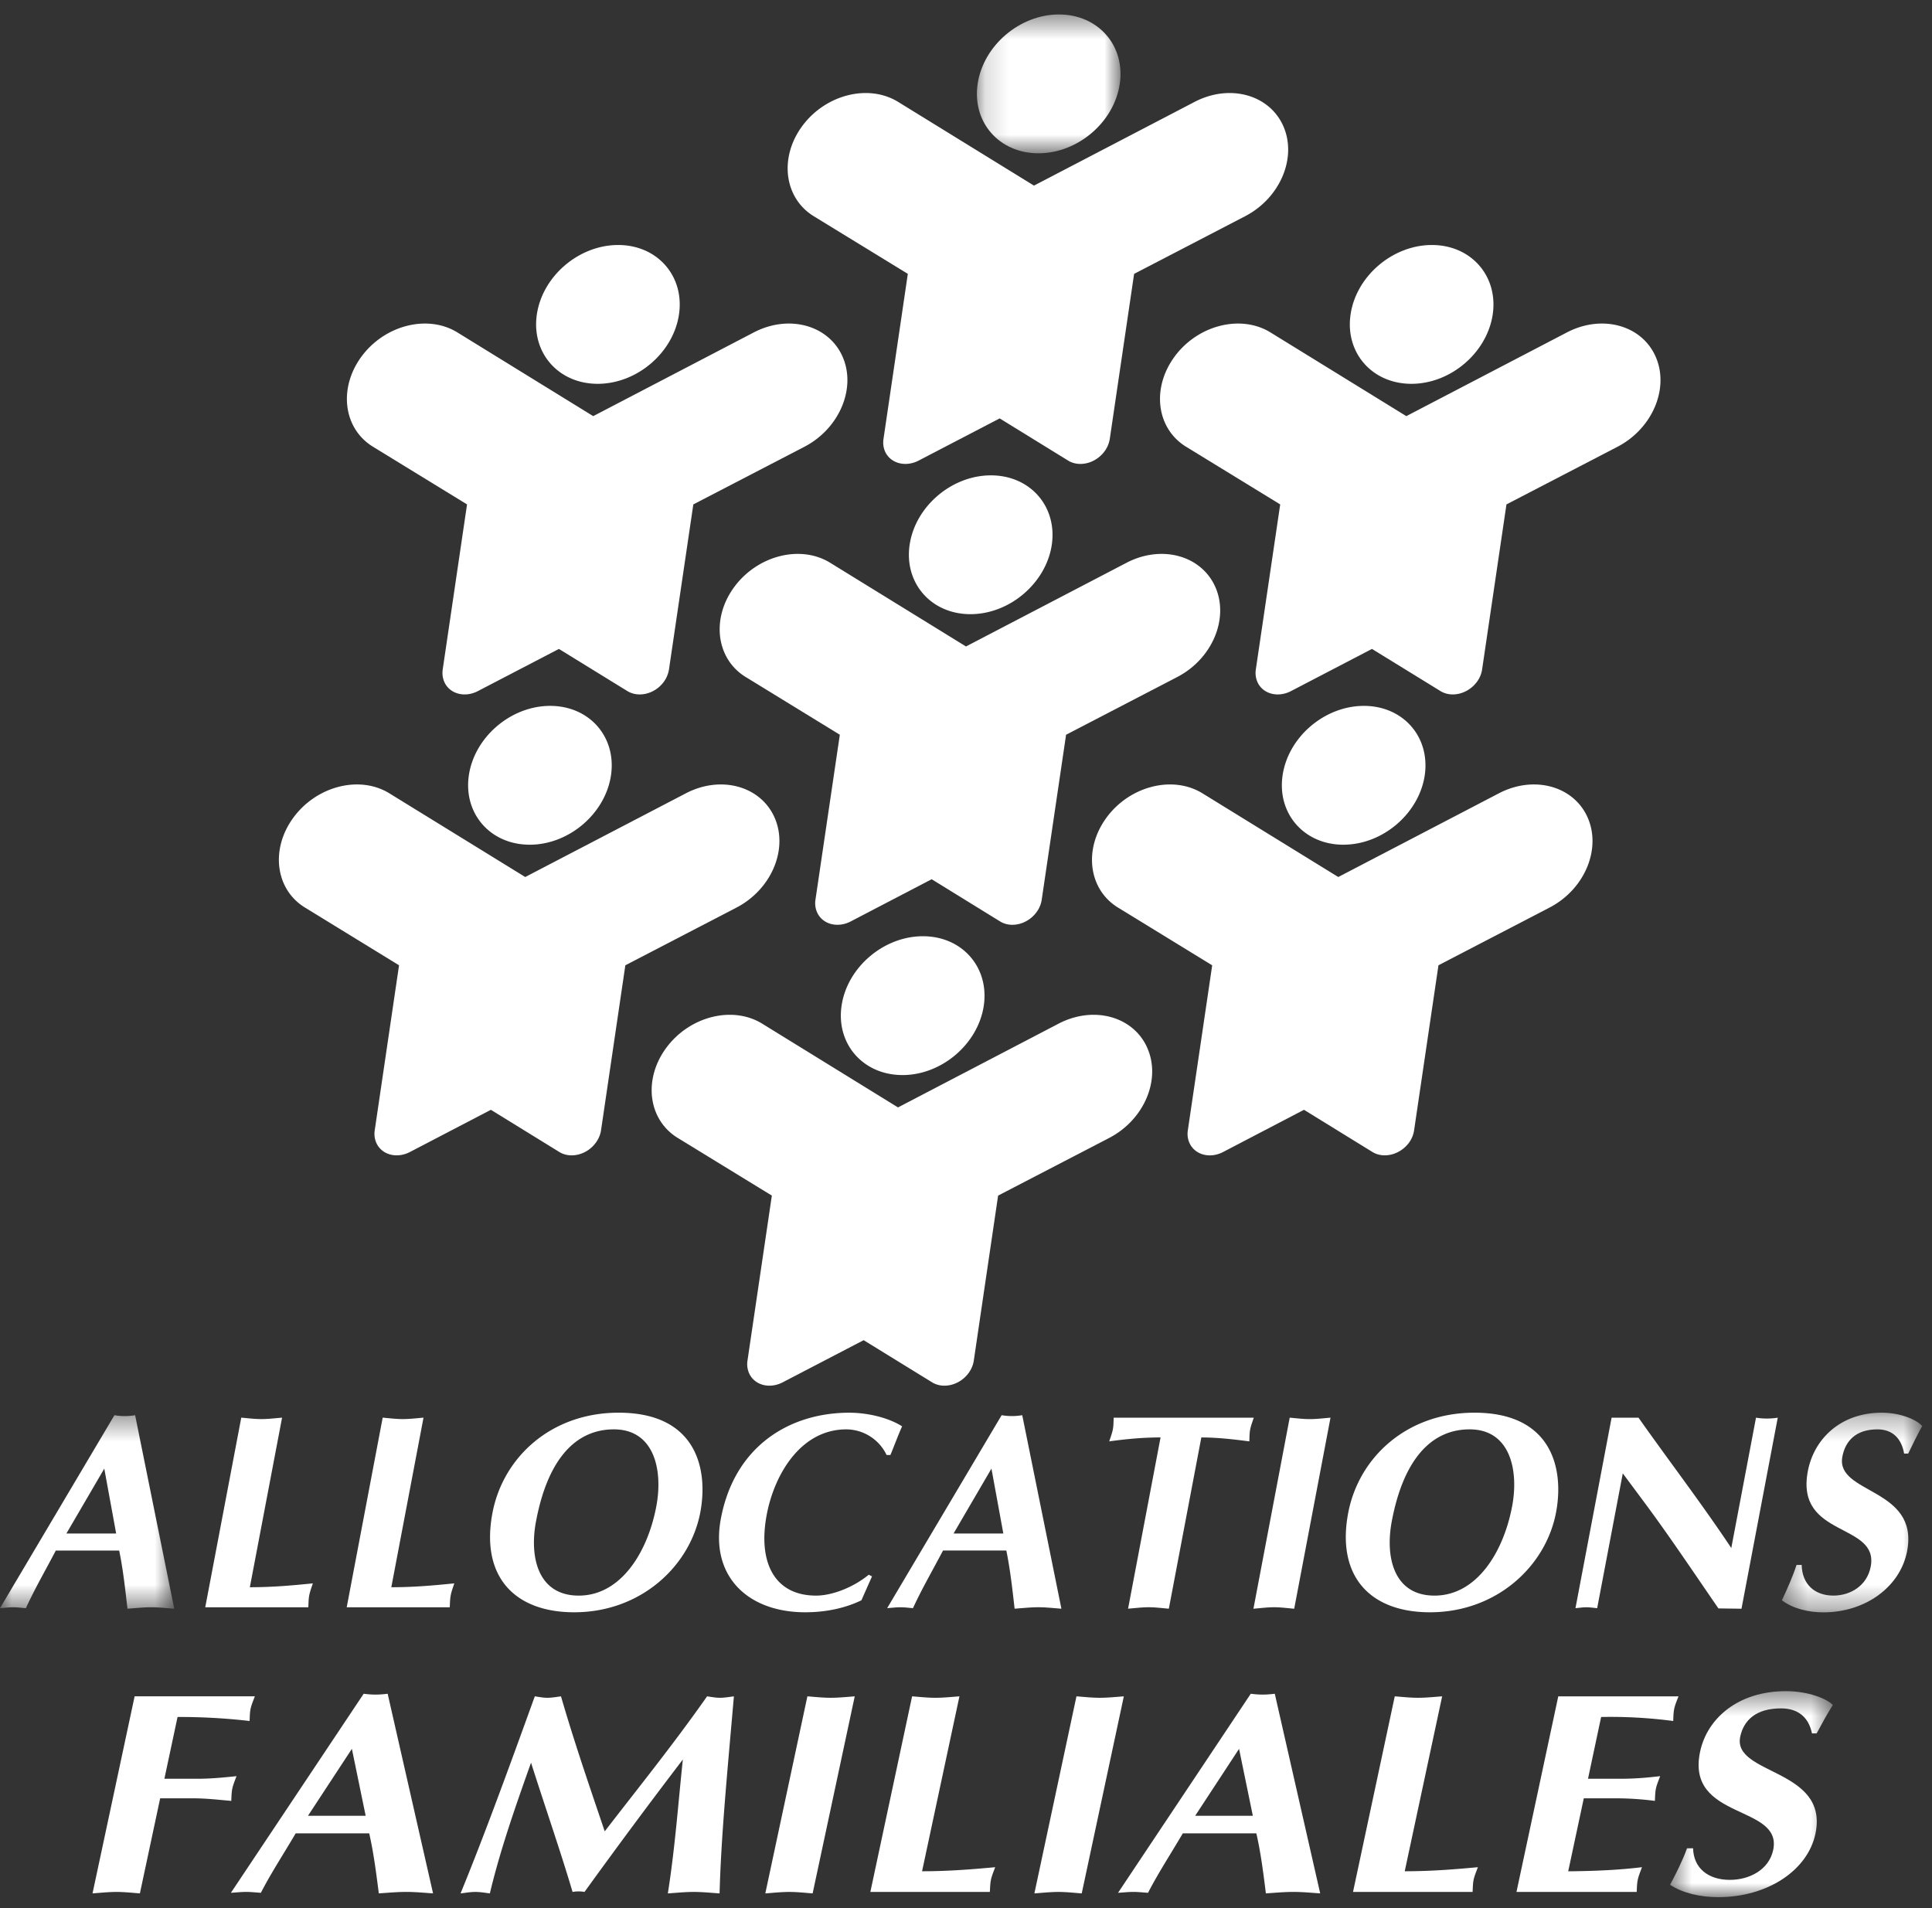
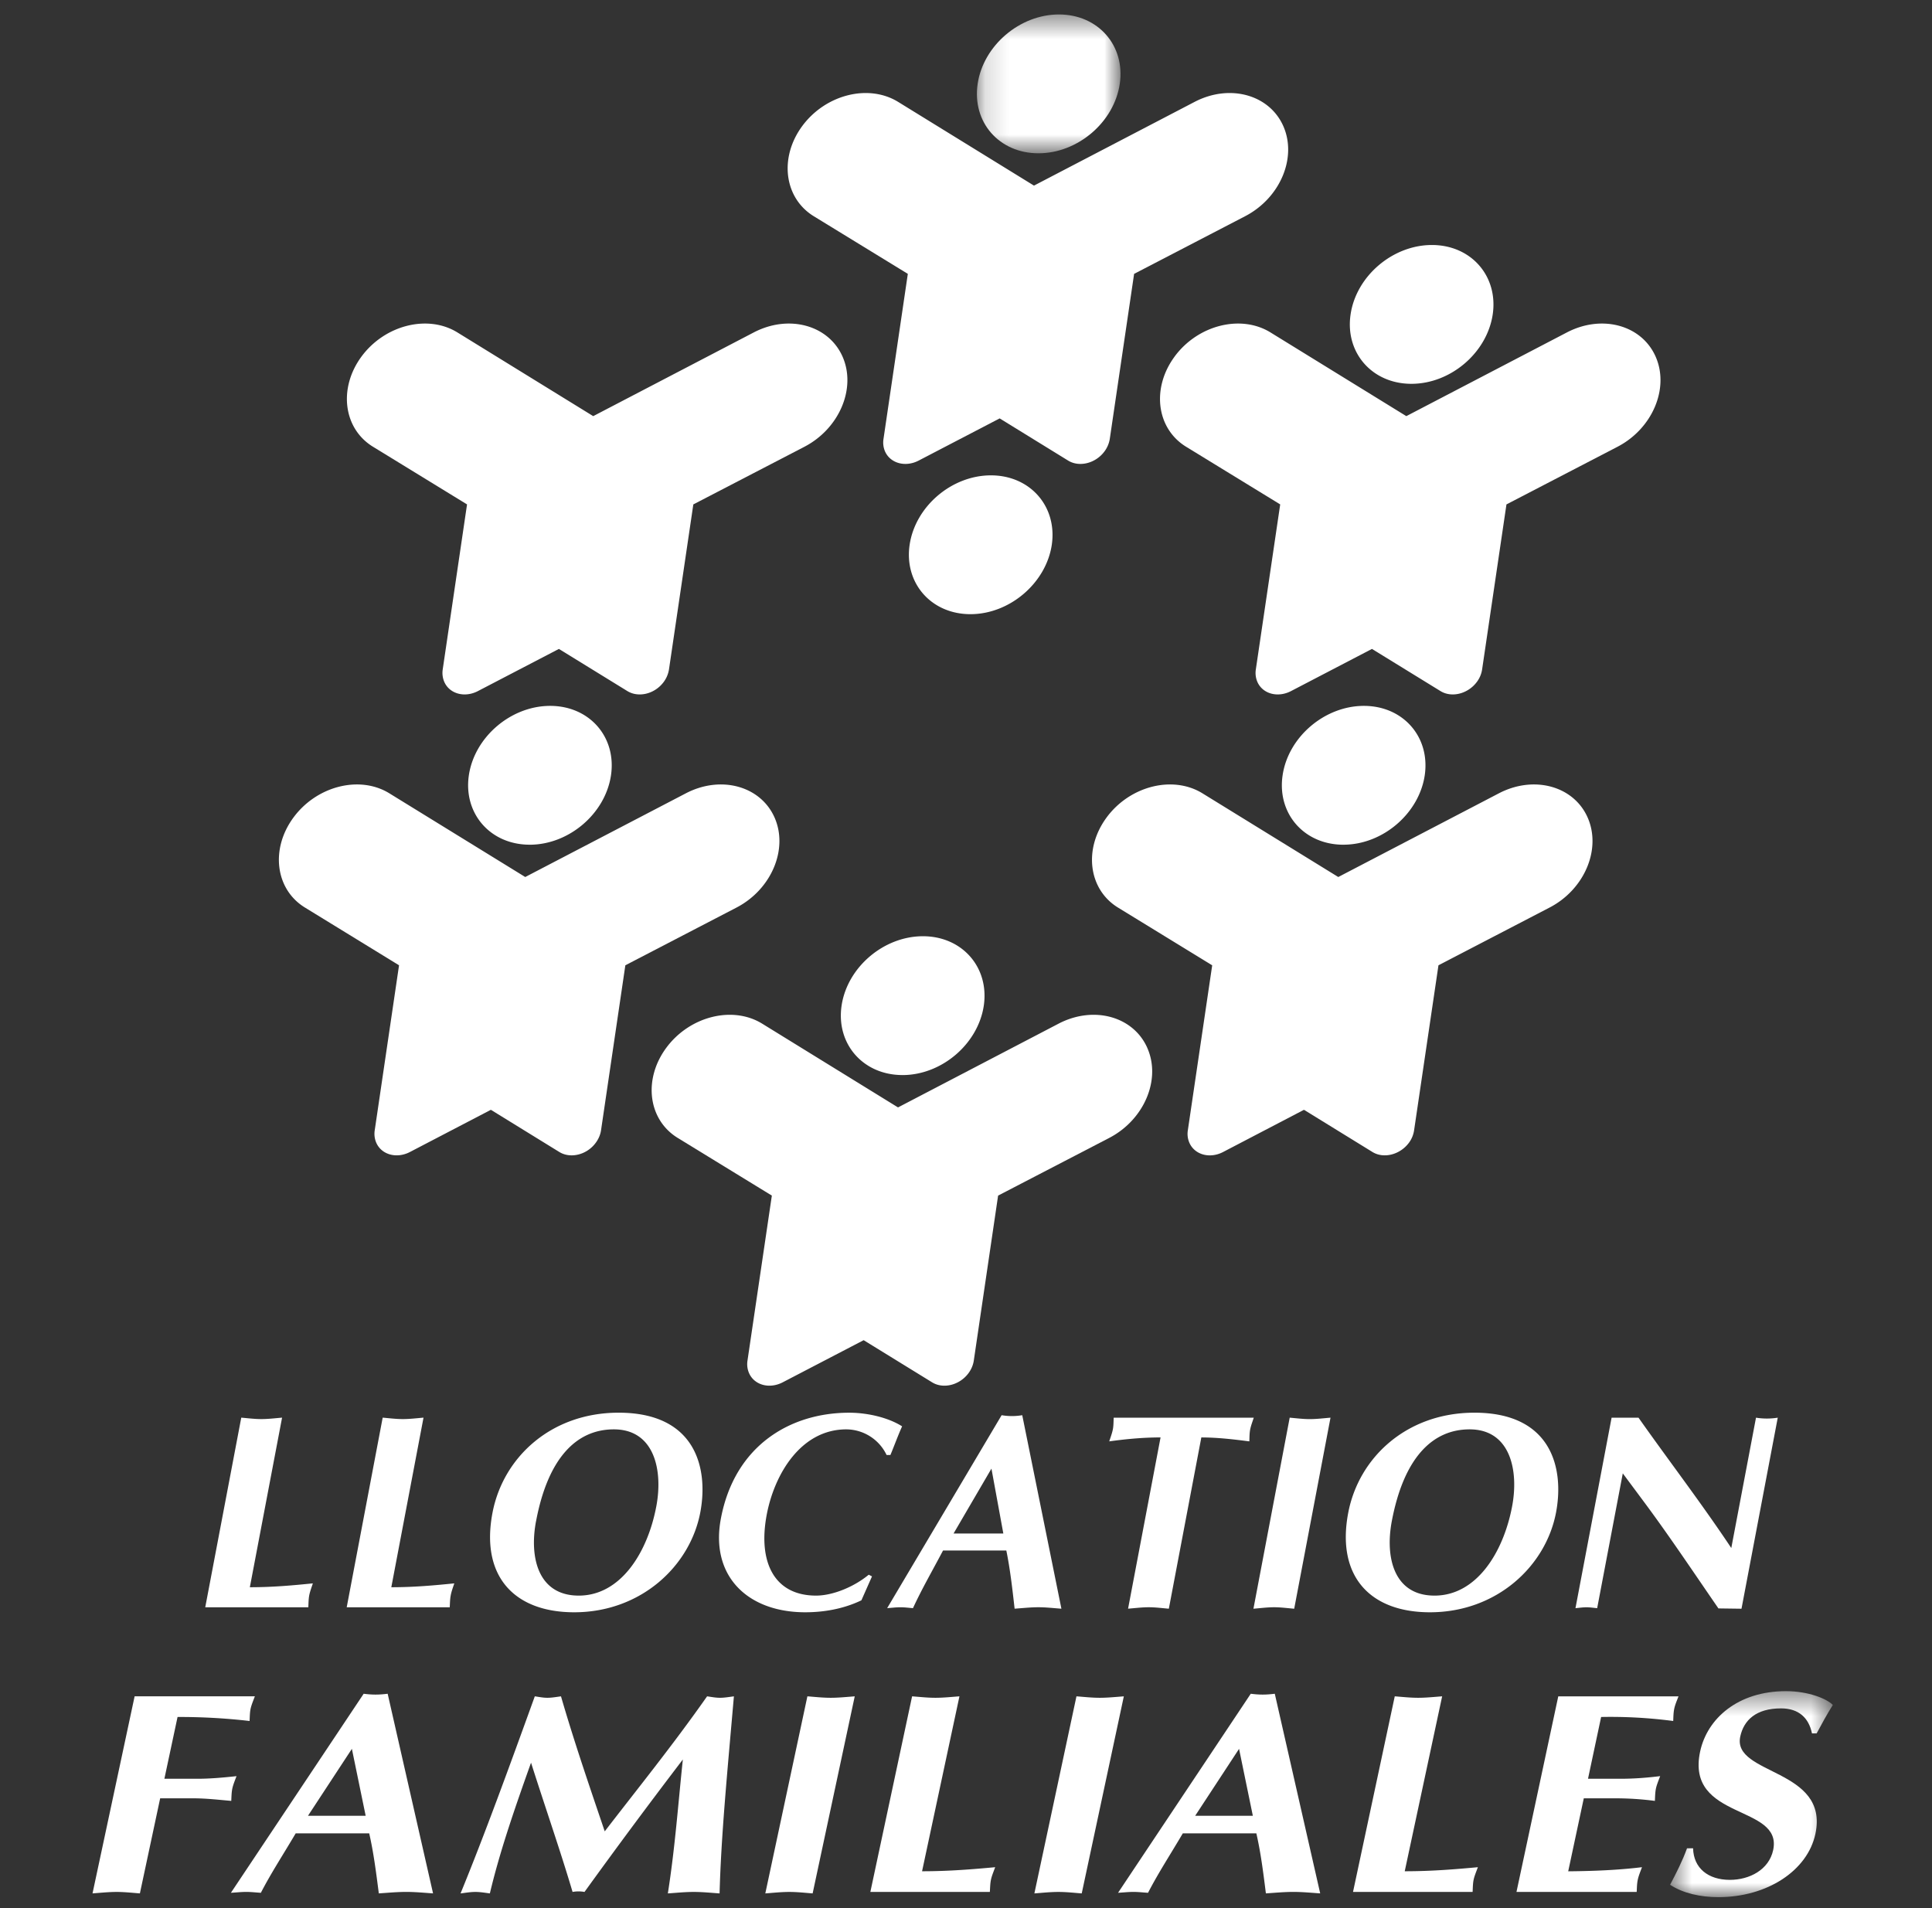
<svg xmlns="http://www.w3.org/2000/svg" xmlns:xlink="http://www.w3.org/1999/xlink" width="81" height="80" viewBox="0 0 81 80">
  <rect x="0" y="0" width="81" height="80" fill="#333333" stroke="none" />
  <defs>
    <path id="a" d="M.152.46h6.02v5.82H.153z" />
    <path id="c" d="M0 .399h7.306v8.113H0z" />
    <path id="e" d="M.406.294h5.882v8.37H.406z" />
    <path id="g" d="M.59.455h6.823V9.09H.59z" />
  </defs>
  <g fill="none" fill-rule="evenodd">
    <g transform="translate(40.805 .147)">
      <mask id="b" fill="#fff">
        <use xlink:href="#a" />
      </mask>
      <path fill="#FFF" d="M2.733 6.28c1.645 0 3.172-1.303 3.409-2.911.237-1.605-.906-2.91-2.552-2.91C1.948.46.42 1.763.183 3.37c-.238 1.608.904 2.91 2.55 2.91" mask="url(#b)" />
    </g>
    <path fill="#FFF" d="M53.802 5.284c-.588-1.324-2.253-1.776-3.718-1.012l-6.734 3.51-5.695-3.51c-1.242-.764-3.041-.312-4.02 1.012-.977 1.324-.76 3.016.48 3.78l3.946 2.418-1.02 6.921a.948.948 0 0 0 .064.523c.222.502.856.673 1.411.384l3.395-1.768 2.87 1.768c.47.29 1.154.118 1.525-.384.122-.164.193-.345.222-.523l1.02-6.921 4.657-2.418c1.47-.765 2.183-2.457 1.597-3.78M40.687 25.75c1.644 0 3.17-1.304 3.41-2.91.234-1.607-.907-2.91-2.552-2.91-1.646 0-3.171 1.303-3.408 2.91-.237 1.606.903 2.91 2.55 2.91" />
-     <path fill="#FFF" d="M50.952 24.607c-.588-1.323-2.253-1.777-3.72-1.013l-6.732 3.51-5.696-3.51c-1.241-.764-3.04-.31-4.018 1.013-.978 1.324-.763 3.017.478 3.778l3.946 2.42-1.022 6.92a.958.958 0 0 0 .067.523c.222.502.855.674 1.411.385l3.394-1.77 2.87 1.77c.471.29 1.154.117 1.523-.385a1.15 1.15 0 0 0 .221-.523l1.022-6.92 4.66-2.42c1.469-.761 2.182-2.454 1.596-3.778M25.058 16.092c1.645 0 3.171-1.302 3.409-2.91.237-1.606-.906-2.91-2.55-2.91-1.646 0-3.172 1.304-3.409 2.91-.237 1.608.905 2.91 2.55 2.91" />
    <path fill="#FFF" d="M35.323 14.949c-.587-1.324-2.253-1.776-3.72-1.012l-6.732 3.51-5.695-3.51c-1.241-.764-3.042-.312-4.02 1.012-.975 1.324-.762 3.017.48 3.78l3.945 2.419-1.02 6.921a.954.954 0 0 0 .067.522c.221.502.855.673 1.41.383l3.394-1.767 2.87 1.767c.473.29 1.155.12 1.525-.383a1.2 1.2 0 0 0 .22-.522l1.021-6.921 4.66-2.418c1.467-.765 2.181-2.458 1.595-3.781M22.206 35.416c1.647 0 3.172-1.303 3.41-2.911.237-1.607-.904-2.91-2.55-2.91-1.645 0-3.171 1.303-3.409 2.91-.236 1.607.904 2.91 2.55 2.91" />
    <path fill="#FFF" d="M32.472 34.272c-.588-1.322-2.252-1.776-3.719-1.01l-6.732 3.508-5.697-3.509c-1.242-.765-3.041-.311-4.018 1.011-.978 1.324-.763 3.017.479 3.778l3.945 2.421-1.02 6.922a.95.95 0 0 0 .067.522c.222.5.853.674 1.41.384l3.393-1.769 2.87 1.769c.473.29 1.157.117 1.525-.384.123-.165.196-.346.223-.522l1.02-6.922 4.66-2.42c1.467-.762 2.181-2.455 1.594-3.779M59.174 16.092c-1.644 0-2.788-1.302-2.55-2.91.236-1.606 1.763-2.91 3.409-2.91 1.644 0 2.786 1.304 2.55 2.91-.24 1.608-1.764 2.91-3.409 2.91" />
    <path fill="#FFF" d="M49.246 14.949c.977-1.324 2.778-1.776 4.019-1.012l5.696 3.51 6.733-3.51c1.467-.764 3.132-.312 3.718 1.012.586 1.324-.128 3.017-1.593 3.78l-4.66 2.419-1.021 6.921a1.163 1.163 0 0 1-.22.522c-.373.502-1.056.673-1.526.383l-2.872-1.767-3.392 1.767c-.555.29-1.19.12-1.411-.383a.954.954 0 0 1-.066-.522l1.022-6.921-3.946-2.418c-1.244-.765-1.457-2.458-.48-3.781M56.324 35.416c-1.646 0-2.788-1.303-2.55-2.911.236-1.607 1.763-2.91 3.408-2.91 1.646 0 2.786 1.303 2.551 2.91-.24 1.607-1.765 2.91-3.41 2.91" />
    <path fill="#FFF" d="M46.396 34.272c.977-1.322 2.776-1.776 4.019-1.01l5.693 3.508 6.733-3.509c1.468-.765 3.134-.311 3.72 1.011.587 1.324-.127 3.017-1.594 3.778l-4.659 2.421-1.022 6.922a1.158 1.158 0 0 1-.218.522c-.373.5-1.055.674-1.527.384L54.67 46.53 51.278 48.3c-.557.29-1.188.117-1.411-.384a.938.938 0 0 1-.067-.522l1.022-6.922-3.948-2.42c-1.242-.762-1.456-2.455-.478-3.779M37.836 45.074c1.645 0 3.17-1.303 3.41-2.911.235-1.608-.907-2.91-2.552-2.91s-3.172 1.301-3.41 2.91c-.237 1.608.907 2.91 2.552 2.91" />
    <path fill="#FFF" d="M48.1 43.931c-.587-1.323-2.252-1.777-3.718-1.013L37.65 46.43l-5.696-3.512c-1.242-.764-3.043-.31-4.02 1.013-.977 1.323-.763 3.016.48 3.778l3.946 2.418-1.022 6.923a.947.947 0 0 0 .067.522c.223.502.853.673 1.41.384l3.394-1.767 2.87 1.767c.47.29 1.155.118 1.526-.384.12-.164.194-.343.221-.522l1.02-6.923 4.659-2.418c1.468-.763 2.184-2.455 1.594-3.778" />
    <g transform="translate(0 58.935)">
      <mask id="d" fill="#fff">
        <use xlink:href="#c" />
      </mask>
-       <path fill="#FFF" d="M2.34 6.074c-.464.884-.886 1.61-1.255 2.416-.18-.013-.348-.038-.53-.038-.182 0-.37.025-.555.038L4.798.399a2.563 2.563 0 0 0 .867 0l1.64 8.113c-.326-.022-.638-.06-.97-.06-.33 0-.657.037-.99.06-.1-.863-.187-1.657-.348-2.438H2.34zm2.53-.715l-.498-2.72-1.588 2.72H4.87z" mask="url(#d)" />
    </g>
    <path fill="#FFF" d="M10.475 66.547c.993 0 1.853-.083 2.642-.162-.053.162-.12.337-.152.502-.031.163-.03.337-.038.5H8.605l1.51-7.95c.281.024.559.06.844.06.284 0 .577-.036.867-.06l-1.351 7.11M16.406 66.547c.992 0 1.85-.083 2.641-.162-.053.162-.12.337-.15.502-.032.163-.032.337-.041.5h-4.32l1.508-7.95c.282.024.56.06.846.06.285 0 .575-.036.866-.06l-1.35 7.11M24.074 67.597c-2.52 0-3.93-1.516-3.427-4.166.441-2.324 2.451-4.202 5.29-4.202 3.25 0 3.762 2.345 3.428 4.155-.42 2.277-2.498 4.213-5.29 4.213m-1.6-3.826c-.289 1.515.078 3.127 1.79 3.127 1.754 0 2.883-1.797 3.25-3.736.287-1.505-.07-3.234-1.779-3.234-1.586 0-2.765 1.226-3.26 3.843M36.559 66.092l-.444 1.003c-.752.364-1.587.502-2.352.502-2.44 0-3.995-1.539-3.539-3.932.577-3.048 2.894-4.435 5.38-4.435.752 0 1.627.197 2.217.571-.178.397-.32.794-.49 1.202h-.16a1.884 1.884 0 0 0-1.688-1.075c-1.894 0-3.01 1.857-3.337 3.573-.378 1.995.315 3.397 2.068 3.397.708 0 1.6-.372 2.208-.876l.137.07M39.537 65.008c-.467.885-.888 1.61-1.26 2.416-.178-.013-.345-.037-.527-.037-.182 0-.37.024-.555.037l4.799-8.09a2.543 2.543 0 0 0 .864 0l1.642 8.113c-.327-.023-.638-.061-.97-.061-.331 0-.657.038-.992.06-.097-.862-.188-1.656-.347-2.438h-2.654zm2.528-.715l-.498-2.719-1.588 2.72h2.086zM49.004 67.447c-.28-.023-.559-.061-.846-.061-.283 0-.575.038-.863.06l1.362-7.18c-.809 0-1.543.082-2.152.165.053-.164.117-.327.152-.503.032-.164.026-.325.035-.49h5.873c-.053.164-.117.326-.15.49-.034.176-.028.34-.036.503-.658-.083-1.317-.164-2.013-.164l-1.362 7.18M54.071 59.438c.28.024.56.06.843.06.286 0 .577-.036.868-.06l-1.522 8.01c-.28-.023-.56-.062-.843-.062-.286 0-.578.039-.866.062l1.52-8.01M59.951 67.597c-2.518 0-3.928-1.516-3.427-4.166.442-2.324 2.452-4.202 5.293-4.202 3.249 0 3.76 2.345 3.426 4.155-.418 2.277-2.496 4.213-5.292 4.213m-1.598-3.826c-.288 1.515.079 3.127 1.79 3.127 1.755 0 2.883-1.797 3.252-3.736.287-1.505-.07-3.234-1.781-3.234-1.584 0-2.764 1.226-3.261 3.843M67.567 59.438h1.128c1.275 1.81 2.638 3.584 3.89 5.465l1.036-5.465a2.844 2.844 0 0 0 .912 0l-1.52 8.01-.967-.013c-1.037-1.505-1.995-2.942-3.02-4.33l-.99-1.332-1.074 5.652c-.144-.013-.302-.038-.448-.038-.149 0-.314.025-.462.038l1.515-7.987" />
    <g transform="translate(74.3 58.935)">
      <mask id="f" fill="#fff">
        <use xlink:href="#e" />
      </mask>
-       <path fill="#FFF" d="M5.532 2.01c-.109-.62-.47-1.017-1.12-1.017-.9 0-1.345.48-1.47 1.145-.3 1.577 3.224 1.286 2.715 3.957-.284 1.496-1.742 2.57-3.51 2.57-.626 0-1.27-.152-1.74-.504.229-.49.449-.98.613-1.483h.216c.017.808.544 1.285 1.331 1.285.707 0 1.41-.41 1.563-1.213.356-1.868-3.17-1.192-2.636-4.003.255-1.346 1.365-2.453 3.1-2.453.82 0 1.49.316 1.694.56-.206.373-.395.758-.586 1.156h-.17" mask="url(#f)" />
    </g>
    <path fill="#FFF" d="M5.864 79.383c-.326-.024-.647-.061-.978-.061-.331 0-.67.037-1.007.061l1.765-8.262h5.041c-.063.169-.14.348-.178.517-.035.167-.034.348-.043.517a25.555 25.555 0 0 0-3.02-.168l-.552 2.59h1.4c.516 0 1.056-.049 1.624-.109-.063.17-.14.35-.176.52-.035.167-.035.348-.044.517-.545-.048-1.062-.108-1.591-.108h-1.39l-.85 3.986M12.397 76.866c-.54.916-1.03 1.66-1.46 2.492-.208-.012-.402-.037-.613-.037-.211 0-.428.025-.643.037l5.566-8.345c.166.021.323.035.494.035.172 0 .334-.013.512-.035l1.903 8.37c-.378-.025-.74-.062-1.124-.062-.383 0-.762.037-1.15.062-.115-.892-.218-1.709-.403-2.517h-3.082zm2.934-.736l-.578-2.807-1.841 2.807h2.419zM29.645 71.121c.179.025.357.061.544.061.183 0 .39-.036.58-.06-.281 3.238-.537 5.865-.6 8.262-.365-.025-.714-.062-1.085-.062-.37 0-.709.037-1.084.062.302-1.914.432-3.758.629-5.615a256.05 256.05 0 0 0-4.123 5.553 1.396 1.396 0 0 0-.501 0c-.491-1.662-1.139-3.528-1.741-5.419-.757 2.121-1.325 3.793-1.726 5.48-.206-.024-.396-.061-.608-.061-.212 0-.405.037-.621.062.993-2.422 2.012-5.217 3.113-8.263.18.025.343.061.528.061.186 0 .38-.036.57-.06.548 1.89 1.192 3.768 1.834 5.66 1.316-1.712 2.845-3.601 4.291-5.66M33.85 71.121c.326.025.648.061.98.061.33 0 .669-.036 1.005-.06l-1.765 8.262c-.325-.025-.647-.062-.979-.062-.33 0-.668.037-1.005.062l1.764-8.263M38.657 78.455c1.153 0 2.149-.086 3.066-.17-.06.17-.14.352-.175.519-.037.168-.036.349-.048.518H36.49l1.75-8.201c.328.025.65.061.98.061.33 0 .67-.036 1.005-.061l-1.567 7.334M45.131 71.121c.326.025.65.061.978.061.332 0 .672-.036 1.008-.06l-1.765 8.262c-.327-.025-.648-.062-.979-.062-.33 0-.67.037-1.006.062l1.764-8.263M49.59 76.866c-.54.916-1.028 1.66-1.458 2.492-.21-.012-.402-.037-.616-.037-.21 0-.426.025-.641.037l5.564-8.345c.168.021.325.035.497.035.171 0 .333-.013.51-.035l1.904 8.37c-.378-.025-.743-.062-1.127-.062-.383 0-.76.037-1.15.062-.112-.892-.215-1.709-.4-2.517H49.59zm2.936-.736l-.578-2.807-1.84 2.807h2.418zM58.894 78.455c1.153 0 2.15-.086 3.067-.17-.062.17-.14.352-.177.519-.036.168-.034.349-.044.518h-5.014l1.75-8.201c.327.025.65.061.981.061.332 0 .668-.036 1.006-.061l-1.569 7.334M70.372 71.121c-.063.168-.143.348-.178.517-.036.167-.036.349-.044.517a20.029 20.029 0 0 0-3.022-.168l-.55 2.59h1.374c.597 0 1.15-.049 1.651-.11-.063.171-.141.352-.177.52-.035.168-.035.35-.044.518a12.746 12.746 0 0 0-1.605-.108h-1.376l-.653 3.06c1.353-.012 2.266-.073 3.093-.172-.062.171-.14.352-.175.52-.038.168-.037.349-.047.517h-5.04l1.752-8.2h5.041" />
    <g transform="translate(69.429 70.45)">
      <mask id="h" fill="#fff">
        <use xlink:href="#g" />
      </mask>
      <path fill="#FFF" d="M6.539 2.224c-.132-.64-.545-1.048-1.299-1.048-1.045 0-1.56.495-1.708 1.181-.348 1.626 3.739 1.323 3.15 4.083-.33 1.54-2.02 2.651-4.07 2.651-.73 0-1.477-.158-2.022-.52.268-.505.522-1.01.71-1.529h.254c.02.831.63 1.324 1.543 1.324.818 0 1.637-.42 1.815-1.25.41-1.928-3.682-1.23-3.062-4.132.298-1.386 1.586-2.53 3.597-2.53.952 0 1.729.326 1.966.579-.242.384-.457.781-.679 1.193H6.54" mask="url(#h)" />
    </g>
  </g>
</svg>